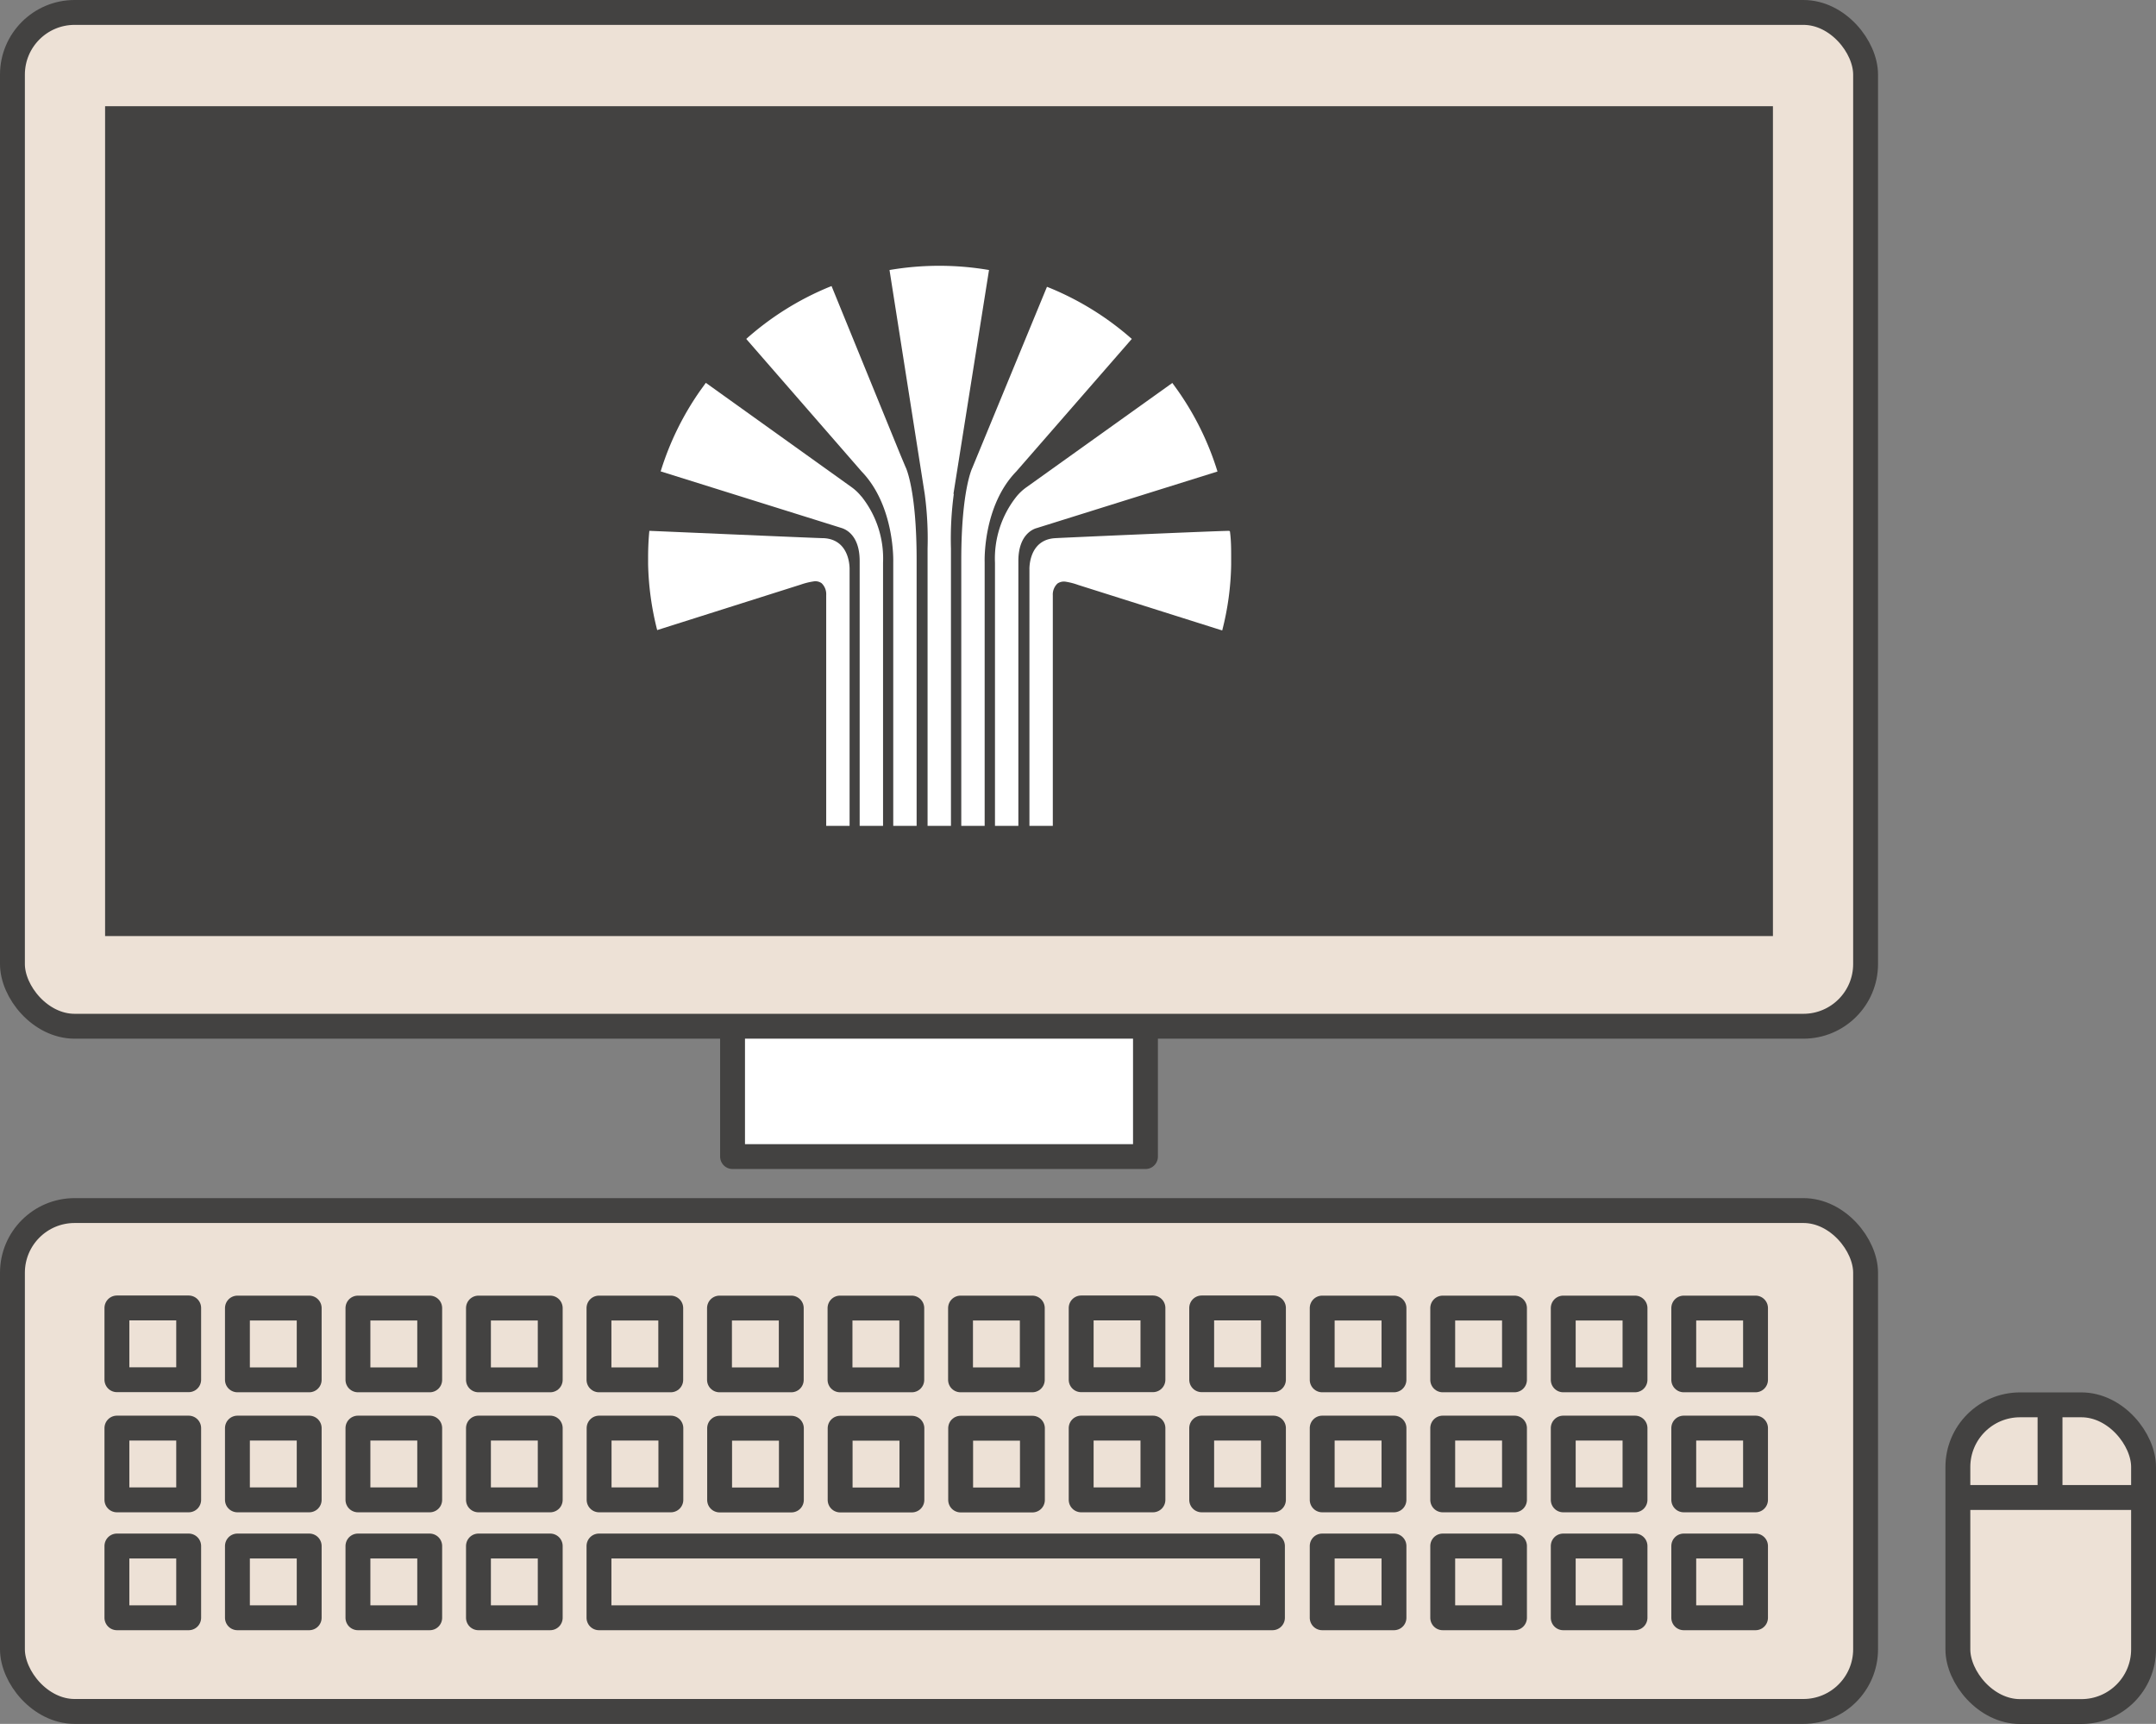
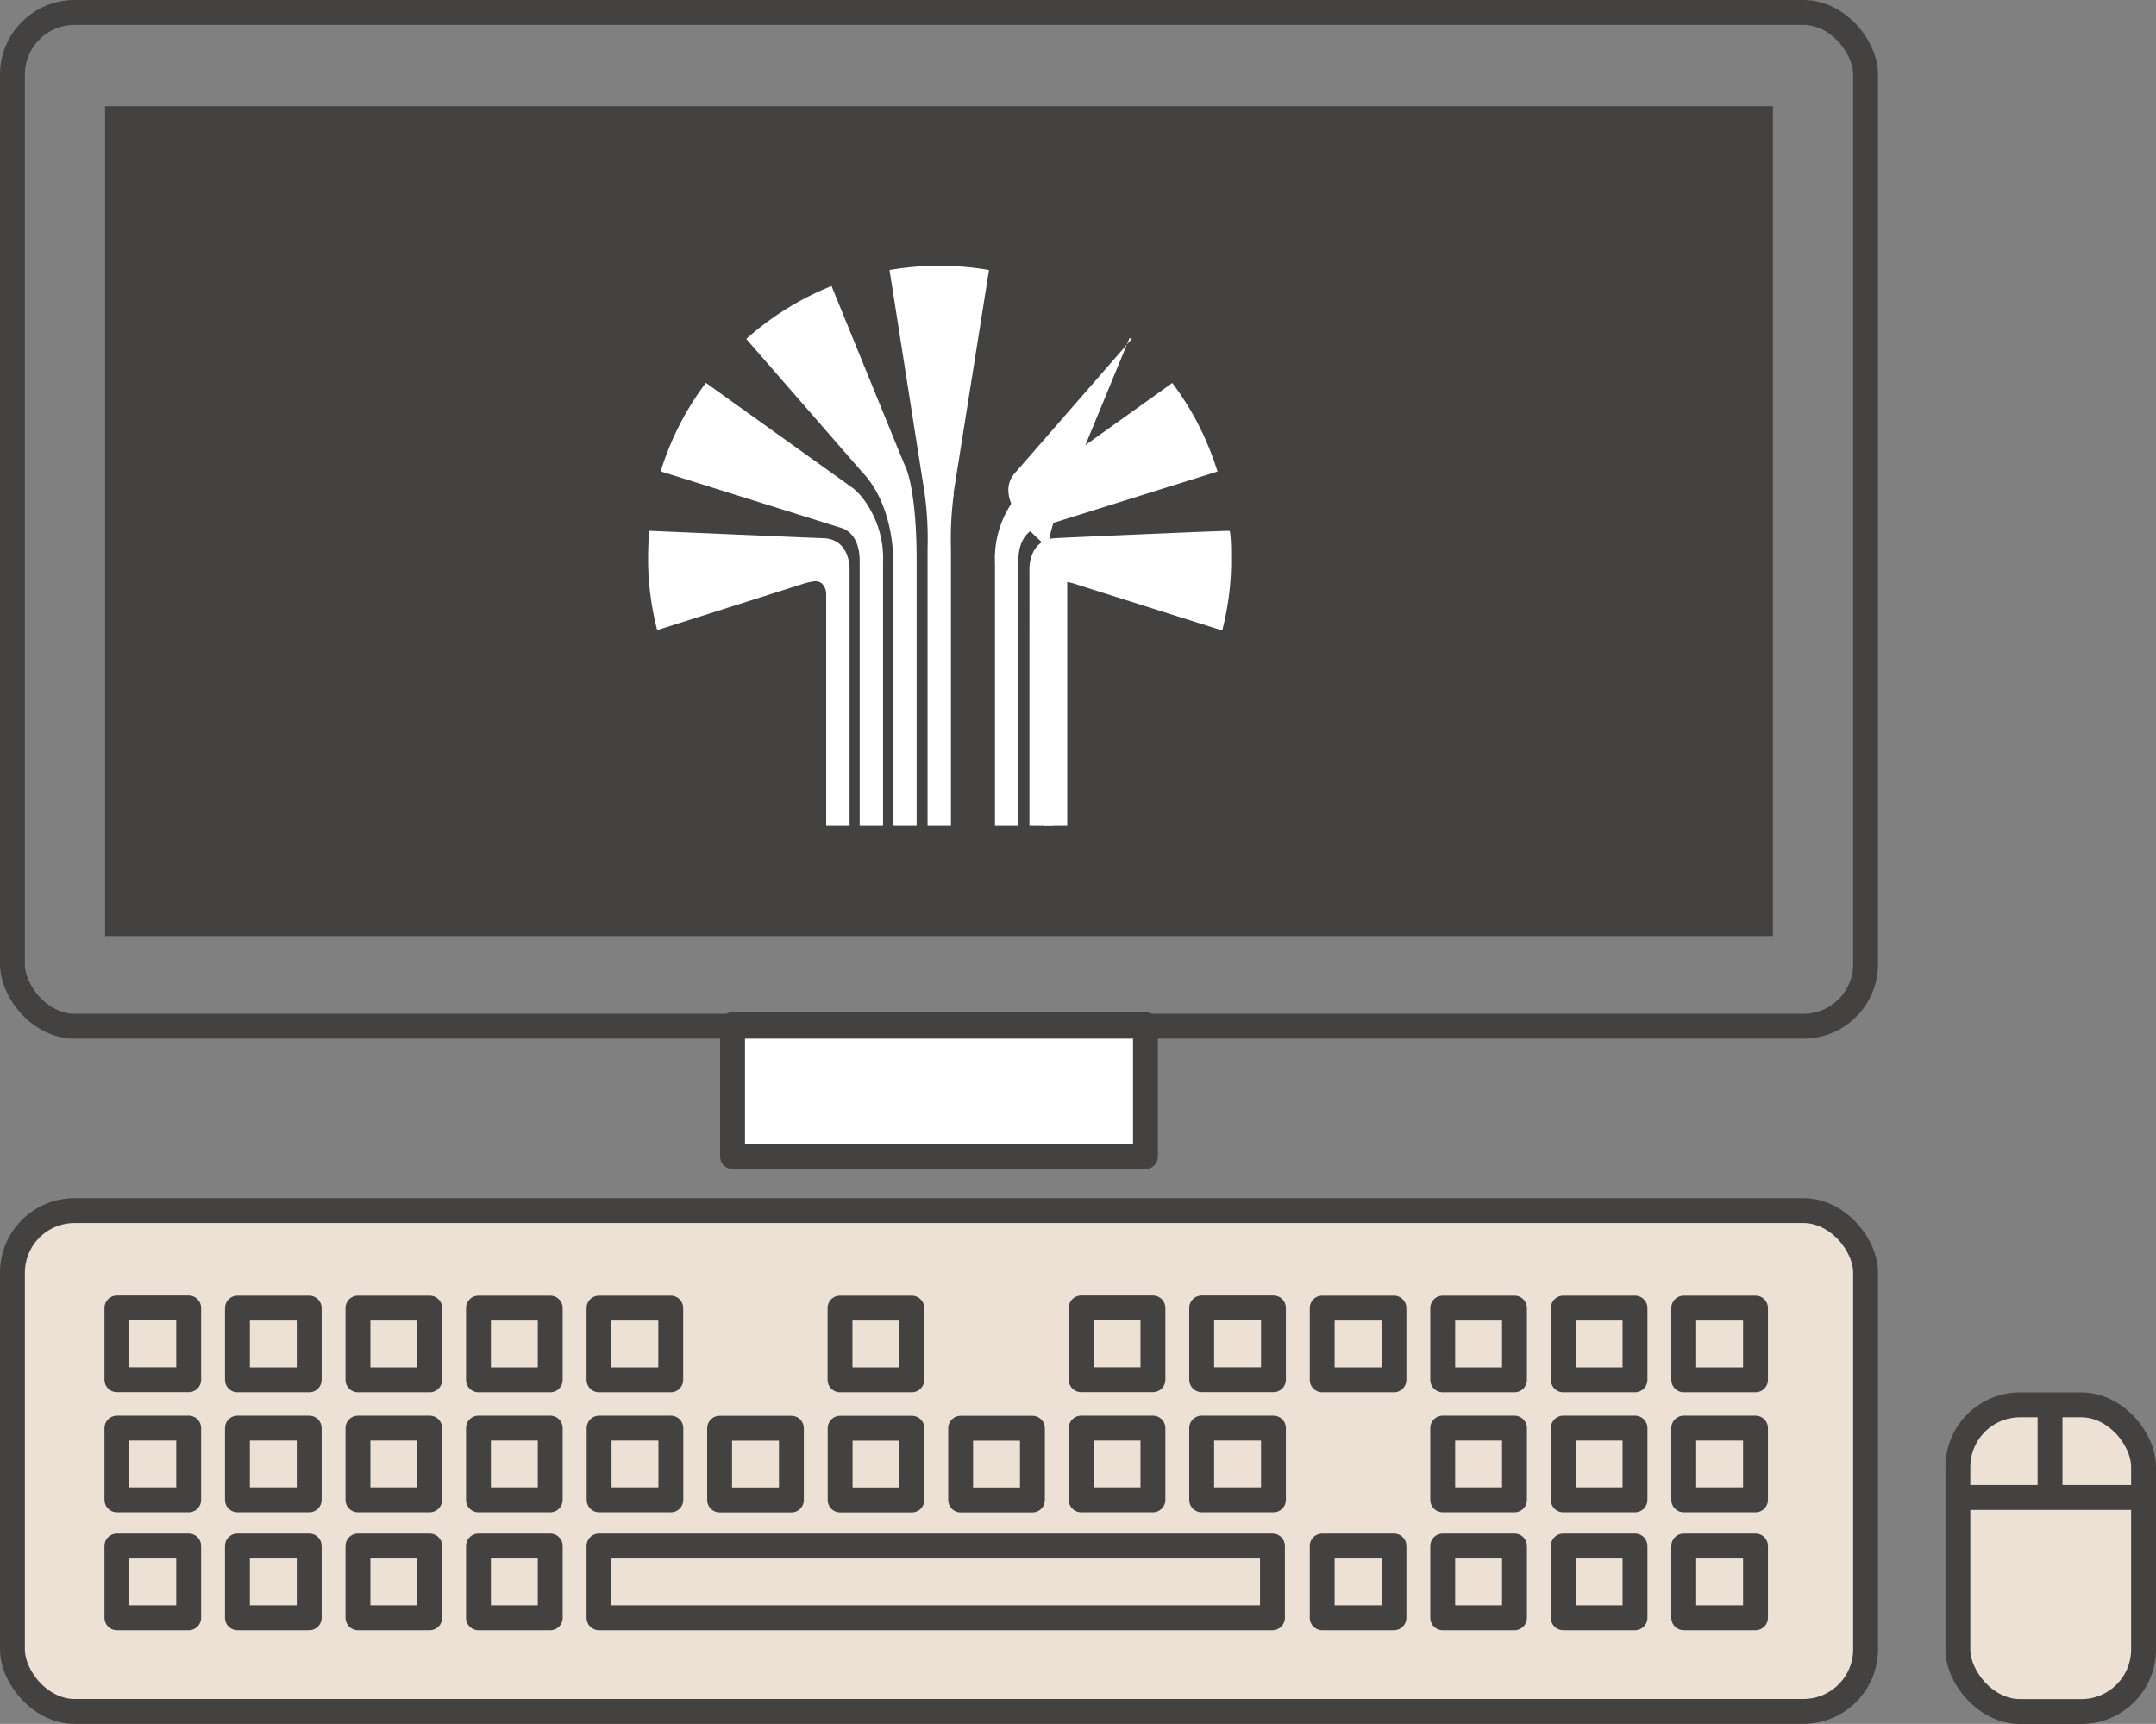
<svg xmlns="http://www.w3.org/2000/svg" viewBox="0 0 173.35 138.6">
  <rect x="0" y="0" width="173.35" height="138.6" fill="#808080" stroke="none" />
  <defs>
    <style>.cls-1,.cls-5{fill:#fff;}.cls-1,.cls-3{stroke:#434241;stroke-linecap:round;stroke-linejoin:round;stroke-width:2px;}.cls-2{fill:#ede1d6;}.cls-3{fill:none;}.cls-4{fill:#434241;}</style>
  </defs>
  <title>history-1980</title>
  <g id="Layer_2" data-name="Layer 2">
    <g id="Layer_1-2" data-name="Layer 1">
      <rect class="cls-1" x="58.9" y="82.37" width="33.2" height="10.61" transform="translate(151 175.36) rotate(180)" />
-       <rect class="cls-2" x="1" y="1" width="149" height="81.51" rx="5" ry="5" />
      <rect class="cls-3" x="1" y="1" width="149" height="81.51" rx="5" ry="5" />
      <rect class="cls-4" x="8.45" y="8.54" width="134.1" height="66.72" />
      <rect class="cls-2" x="1" y="97.33" width="149" height="40.27" rx="5" ry="5" />
      <rect class="cls-3" x="1" y="97.33" width="149" height="40.27" rx="5" ry="5" />
      <rect class="cls-2" x="157.42" y="112.95" width="14.93" height="24.66" rx="5" ry="5" />
      <rect class="cls-3" x="157.42" y="112.95" width="14.93" height="24.66" rx="5" ry="5" />
      <rect class="cls-3" x="9.4" y="105.17" width="5.77" height="5.77" transform="translate(-95.77 120.33) rotate(-90)" />
      <rect class="cls-3" x="19.09" y="105.17" width="5.77" height="5.77" transform="translate(-86.08 130.03) rotate(-90)" />
      <rect class="cls-3" x="28.78" y="105.17" width="5.77" height="5.77" transform="translate(-76.39 139.72) rotate(-90)" />
      <rect class="cls-3" x="38.47" y="105.17" width="5.77" height="5.77" transform="translate(-66.7 149.41) rotate(-90)" />
      <rect class="cls-3" x="48.16" y="105.17" width="5.77" height="5.77" transform="translate(-57.01 159.1) rotate(-90)" />
-       <rect class="cls-3" x="57.85" y="105.17" width="5.77" height="5.77" transform="translate(-47.32 168.79) rotate(-90)" />
      <rect class="cls-3" x="67.54" y="105.17" width="5.77" height="5.77" transform="translate(-37.63 178.48) rotate(-90)" />
-       <rect class="cls-3" x="77.23" y="105.17" width="5.77" height="5.77" transform="translate(-27.94 188.17) rotate(-90)" />
      <rect class="cls-3" x="86.93" y="105.17" width="5.77" height="5.77" transform="translate(-18.24 197.86) rotate(-90)" />
      <rect class="cls-3" x="96.62" y="105.17" width="5.77" height="5.77" transform="translate(-8.55 207.55) rotate(-90)" />
      <rect class="cls-3" x="106.31" y="105.17" width="5.77" height="5.77" transform="translate(1.14 217.25) rotate(-90)" />
      <rect class="cls-3" x="116" y="105.17" width="5.77" height="5.77" transform="translate(10.83 226.94) rotate(-90)" />
      <rect class="cls-3" x="125.69" y="105.17" width="5.77" height="5.77" transform="translate(20.52 236.63) rotate(-90)" />
      <rect class="cls-3" x="135.38" y="105.17" width="5.77" height="5.77" transform="translate(30.21 246.32) rotate(-90)" />
      <rect class="cls-3" x="9.4" y="114.83" width="5.77" height="5.77" transform="translate(-105.43 129.99) rotate(-90)" />
      <rect class="cls-3" x="19.09" y="114.83" width="5.77" height="5.77" transform="translate(-95.74 139.68) rotate(-90)" />
      <rect class="cls-3" x="28.78" y="114.83" width="5.77" height="5.77" transform="translate(-86.05 149.37) rotate(-90)" />
      <rect class="cls-3" x="38.47" y="114.83" width="5.77" height="5.77" transform="translate(-76.36 159.06) rotate(-90)" />
      <rect class="cls-3" x="48.16" y="114.83" width="5.77" height="5.77" transform="translate(-66.66 168.75) rotate(-90)" />
      <rect class="cls-3" x="57.85" y="114.83" width="5.77" height="5.77" transform="translate(-56.97 178.45) rotate(-90)" />
      <rect class="cls-3" x="67.54" y="114.83" width="5.77" height="5.77" transform="translate(-47.28 188.14) rotate(-90)" />
      <rect class="cls-3" x="77.23" y="114.83" width="5.77" height="5.77" transform="translate(-37.59 197.83) rotate(-90)" />
      <rect class="cls-3" x="86.93" y="114.83" width="5.77" height="5.77" transform="translate(-27.9 207.52) rotate(-90)" />
      <rect class="cls-3" x="96.62" y="114.83" width="5.77" height="5.77" transform="translate(-18.21 217.21) rotate(-90)" />
-       <rect class="cls-3" x="106.31" y="114.83" width="5.77" height="5.77" transform="translate(-8.52 226.9) rotate(-90)" />
      <rect class="cls-3" x="116" y="114.83" width="5.77" height="5.77" transform="translate(1.17 236.59) rotate(-90)" />
      <rect class="cls-3" x="125.69" y="114.83" width="5.77" height="5.77" transform="translate(10.86 246.28) rotate(-90)" />
      <rect class="cls-3" x="135.38" y="114.83" width="5.77" height="5.77" transform="translate(20.55 255.97) rotate(-90)" />
      <rect class="cls-3" x="9.4" y="124.31" width="5.77" height="5.77" transform="translate(-114.91 139.47) rotate(-90)" />
      <rect class="cls-3" x="19.09" y="124.31" width="5.77" height="5.77" transform="translate(-105.22 149.16) rotate(-90)" />
      <rect class="cls-3" x="28.78" y="124.31" width="5.77" height="5.77" transform="translate(-95.53 158.85) rotate(-90)" />
      <rect class="cls-3" x="38.47" y="124.31" width="5.77" height="5.77" transform="translate(-85.84 168.54) rotate(-90)" />
      <rect class="cls-3" x="72.35" y="100.12" width="5.77" height="54.15" transform="translate(-51.96 202.42) rotate(-90)" />
      <rect class="cls-3" x="106.31" y="124.31" width="5.77" height="5.77" transform="translate(-18 236.38) rotate(-90)" />
      <rect class="cls-3" x="116" y="124.31" width="5.77" height="5.77" transform="translate(-8.31 246.07) rotate(-90)" />
      <rect class="cls-3" x="125.69" y="124.31" width="5.77" height="5.77" transform="translate(1.38 255.76) rotate(-90)" />
      <rect class="cls-3" x="135.38" y="124.31" width="5.77" height="5.77" transform="translate(11.07 265.45) rotate(-90)" />
      <path class="cls-5" d="M76.66,39.71l2.86-18h0a23.7,23.7,0,0,0-8,0h0l2.83,18a27.1,27.1,0,0,1,.23,4.39V66.4h1.88V44.1a27.1,27.1,0,0,1,.23-4.39" />
      <path class="cls-5" d="M72.83,37.6l-.42-1L66.86,23h0l-.18.07A23.42,23.42,0,0,0,60,27.25l9.28,10.66c2.69,2.79,2.54,7.28,2.54,7.28V66.4h1.88V45c0-5.67-.88-7.43-.88-7.43" />
      <path class="cls-5" d="M69.25,39.91a4,4,0,0,0-.75-.72L57.2,31.1l-.45-.32h0l-.44.61a23.2,23.2,0,0,0-3.19,6.51l14.57,4.56c.16.06,1.43.44,1.43,2.64V66.4H71V45.25a8,8,0,0,0-1.74-5.34" />
      <path class="cls-5" d="M66.21,43.27c-.42,0-13.17-.56-14-.59h0c-.07.71-.1,1.43-.1,2.15v.52a23.28,23.28,0,0,0,.73,5.31h0L64.39,47a5.48,5.48,0,0,1,1-.25.86.86,0,0,1,.67.14,1.22,1.22,0,0,1,.37.95V66.4h1.88V45.79s.1-2.39-2.06-2.52" />
-       <path class="cls-5" d="M81.71,37.91,91,27.25a23.42,23.42,0,0,0-6.64-4.12l-.18-.07h0l-6,14.55s-.89,1.76-.89,7.43V66.4h1.88V45.19S79,40.7,81.71,37.91" />
+       <path class="cls-5" d="M81.71,37.91,91,27.25l-.18-.07h0l-6,14.55s-.89,1.76-.89,7.43V66.4h1.88V45.19S79,40.7,81.71,37.91" />
      <path class="cls-5" d="M83.32,42.47l14.57-4.56A23.2,23.2,0,0,0,94.7,31.4l-.44-.61h0L82.51,39.19a4.07,4.07,0,0,0-.77.72A8,8,0,0,0,80,45.25V66.4h1.88V45.11c0-2.2,1.27-2.58,1.43-2.64" />
      <path class="cls-5" d="M98.83,42.68h0c-.87,0-13.62.56-14,.59-2.16.13-2.06,2.52-2.06,2.52V66.4h1.88V47.87a1.22,1.22,0,0,1,.37-.95.91.91,0,0,1,.67-.15,5.43,5.43,0,0,1,1,.26l11.58,3.66s0,0,0,0a22.58,22.58,0,0,0,.72-5.3c0-.17,0-.34,0-.52,0-.72,0-1.44-.1-2.15" />
      <line class="cls-3" x1="157.7" y1="120.4" x2="172.08" y2="120.4" />
      <line class="cls-3" x1="164.83" y1="113.23" x2="164.83" y2="120.2" />
    </g>
  </g>
</svg>